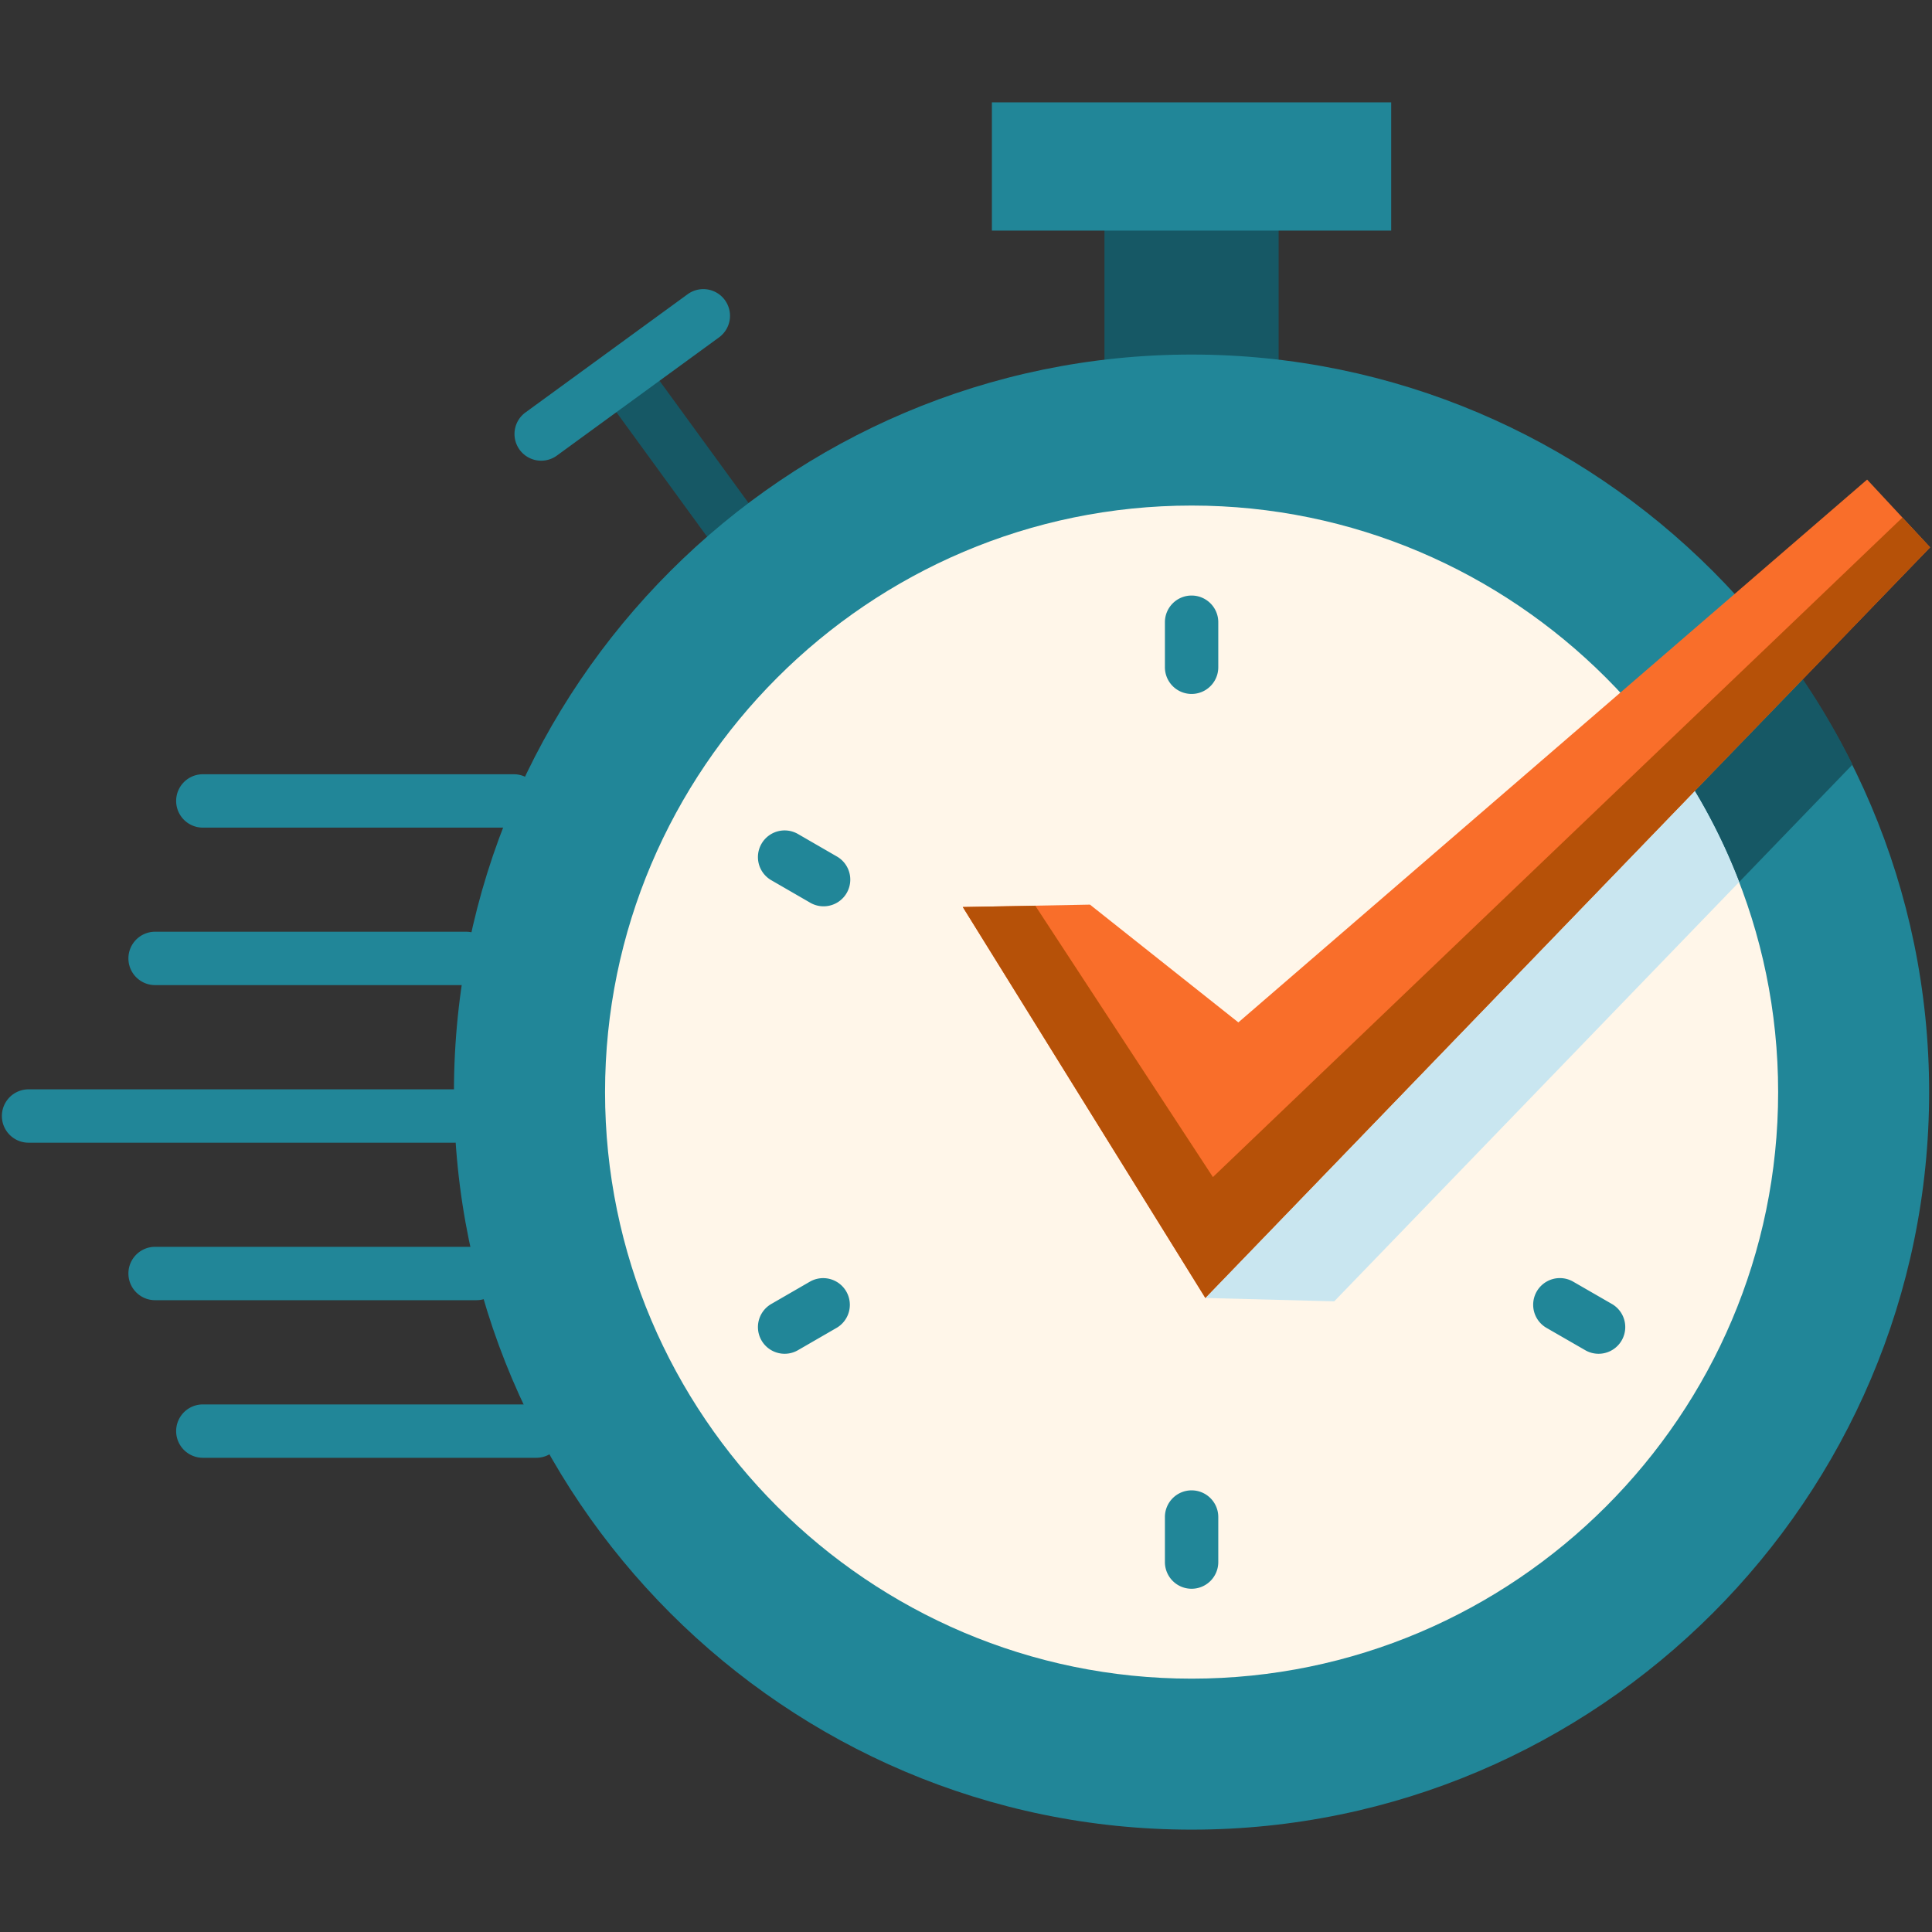
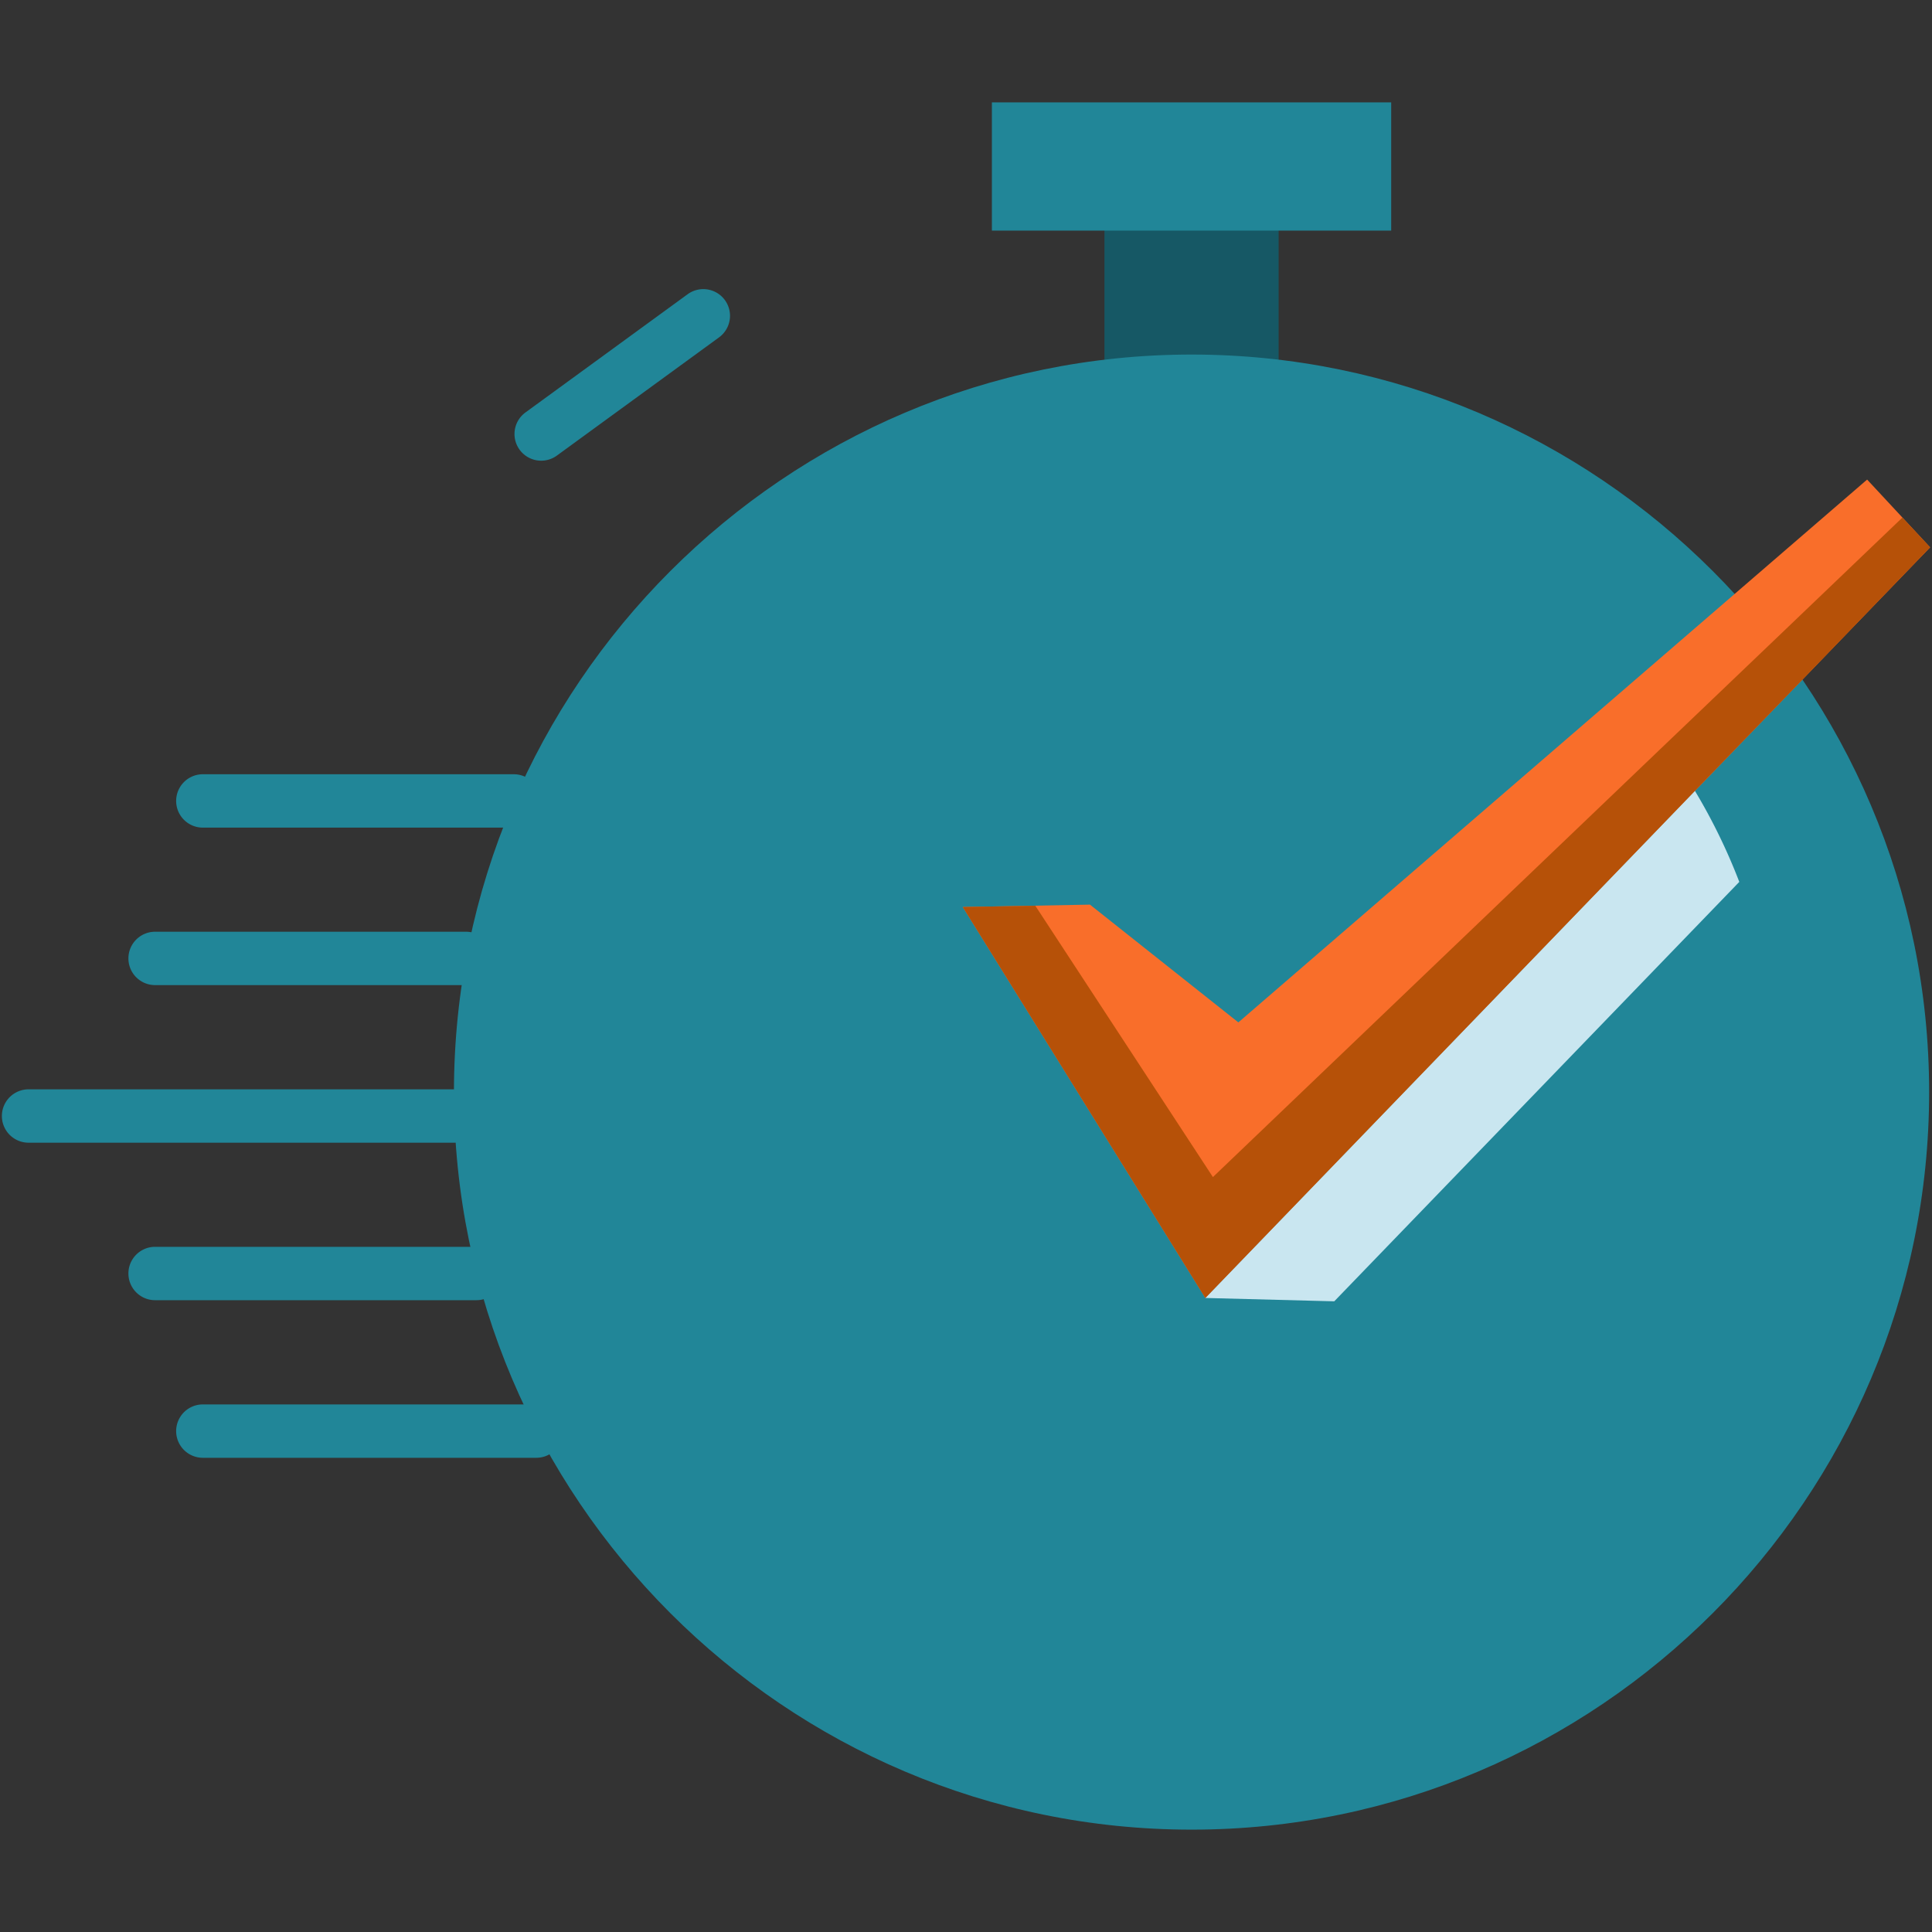
<svg xmlns="http://www.w3.org/2000/svg" width="512" height="512" x="0" y="0" viewBox="0 0 512 512" style="enable-background:new 0 0 512 512" xml:space="preserve" class="">
  <rect x="0" y="0" width="512" height="512" fill="#333333" stroke="none" />
  <g>
    <path fill="#165865" fill-rule="evenodd" d="M292.695 54.118h46.153v44.949h-46.153z" clip-rule="evenodd" opacity="1" data-original="#9dc6fb" class="" />
    <path fill="#218698" d="M46.682 212.257a7.07 7.07 0 0 1 7.071-7.071h82.411a7.07 7.07 0 1 1 0 14.142H53.753a7.071 7.071 0 0 1-7.071-7.071zm-5.579 48.806h82.411a7.07 7.07 0 1 0 0-14.142H41.103c-3.905 0-7.071 3.165-7.071 7.071s3.165 7.071 7.071 7.071zm86.383 34.693a7.07 7.07 0 0 0-7.071-7.071H7.571a7.07 7.07 0 1 0 0 14.142h112.845a7.07 7.07 0 0 0 7.07-7.071zm5.851 41.736a7.07 7.07 0 0 0-7.071-7.071H41.103c-3.905 0-7.071 3.165-7.071 7.071s3.165 7.071 7.071 7.071h85.164a7.07 7.07 0 0 0 7.07-7.071zm8.792 34.695H53.753a7.07 7.07 0 1 0 0 14.142h88.377a7.07 7.07 0 1 0-.001-14.142z" opacity="1" data-original="#8bb6ed" class="" />
-     <path fill="#165865" d="M192.734 144.633a7.065 7.065 0 0 1-5.722-2.909l-25.673-35.253a7.071 7.071 0 0 1 11.431-8.325l25.673 35.253a7.071 7.071 0 0 1-1.553 9.878 7.026 7.026 0 0 1-4.156 1.356z" opacity="1" data-original="#eb4c56" class="" />
    <path fill="#218698" d="M143.426 122.087a7.07 7.07 0 0 1-4.171-12.785l42.969-31.324a7.07 7.07 0 0 1 8.33 11.428l-42.969 31.324a7.04 7.04 0 0 1-4.159 1.357z" opacity="1" data-original="#fe646f" class="" />
    <path fill="#218698" fill-rule="evenodd" d="M315.786 484.874c107.653 0 195.456-87.803 195.456-195.456S423.439 93.961 315.786 93.961c-107.682 0-195.485 87.803-195.485 195.456s87.803 195.457 195.485 195.457z" clip-rule="evenodd" opacity="1" data-original="#fe646f" class="" />
    <path fill="#218698" fill-rule="evenodd" d="M262.863 27.126H368.68v33.991H262.863z" clip-rule="evenodd" opacity="1" data-original="#8bb6ed" class="" />
-     <path fill="#fff6e9" fill-rule="evenodd" d="M315.786 444.859c85.595 0 155.441-69.818 155.441-155.442 0-85.594-69.847-155.441-155.441-155.441-85.623 0-155.441 69.847-155.441 155.441-.001 85.624 69.817 155.442 155.441 155.442z" clip-rule="evenodd" opacity="1" data-original="#e8f0fe" class="" />
    <path fill="#218698" d="M315.785 183.902a7.07 7.07 0 0 1-7.071-7.071v-11.934c0-3.905 3.165-7.071 7.071-7.071s7.071 3.165 7.071 7.071v11.934a7.07 7.07 0 0 1-7.071 7.071zM315.785 421.036a7.07 7.07 0 0 1-7.071-7.071v-11.933c0-3.905 3.165-7.071 7.071-7.071s7.071 3.165 7.071 7.071v11.933a7.07 7.07 0 0 1-7.071 7.071zM207.939 358.764a7.072 7.072 0 0 1-3.545-13.194l10.326-5.967a7.072 7.072 0 0 1 7.076 12.244l-10.326 5.967a7.037 7.037 0 0 1-3.531.95z" opacity="1" data-original="#8bb6ed" class="" />
    <path fill="#f96e2a" fill-rule="evenodd" d="m255.147 240.367 33.704-.631 39.326 31.209 166.629-143.853 16.694 17.956-192.071 198.927z" clip-rule="evenodd" opacity="1" data-original="#05e39c" class="" />
    <path fill="#218698" d="M423.632 358.764a7.033 7.033 0 0 1-3.523-.945l-10.355-5.967a7.072 7.072 0 0 1 7.06-12.254l10.355 5.967a7.072 7.072 0 0 1-3.537 13.199zM218.251 240.181a7.027 7.027 0 0 1-3.531-.95l-10.326-5.967a7.07 7.07 0 0 1-2.584-9.66 7.068 7.068 0 0 1 9.66-2.584l10.326 5.967a7.07 7.07 0 0 1-3.545 13.194z" opacity="1" data-original="#8bb6ed" class="" />
    <path fill="#c9e6f0" fill-rule="evenodd" d="m449.169 209.588-129.74 134.387 34.163.889L460.93 233.711a154.012 154.012 0 0 0-11.761-24.123z" clip-rule="evenodd" opacity="1" data-original="#cce4ff" class="" />
-     <path fill="#165865" fill-rule="evenodd" d="M449.169 209.588a153.936 153.936 0 0 1 11.761 24.124l30.004-31.094a194.464 194.464 0 0 0-13.166-22.603z" clip-rule="evenodd" opacity="1" data-original="#eb4c56" class="" />
    <path fill="#b65108" fill-rule="evenodd" d="m321.436 311.935-47.071-71.912-19.218.344 64.282 103.608 129.74-134.387 28.598-29.573 33.733-34.967-7.343-7.888-33.934 32.471-29.115 27.824z" clip-rule="evenodd" opacity="1" data-original="#0ed290" class="" />
  </g>
</svg>